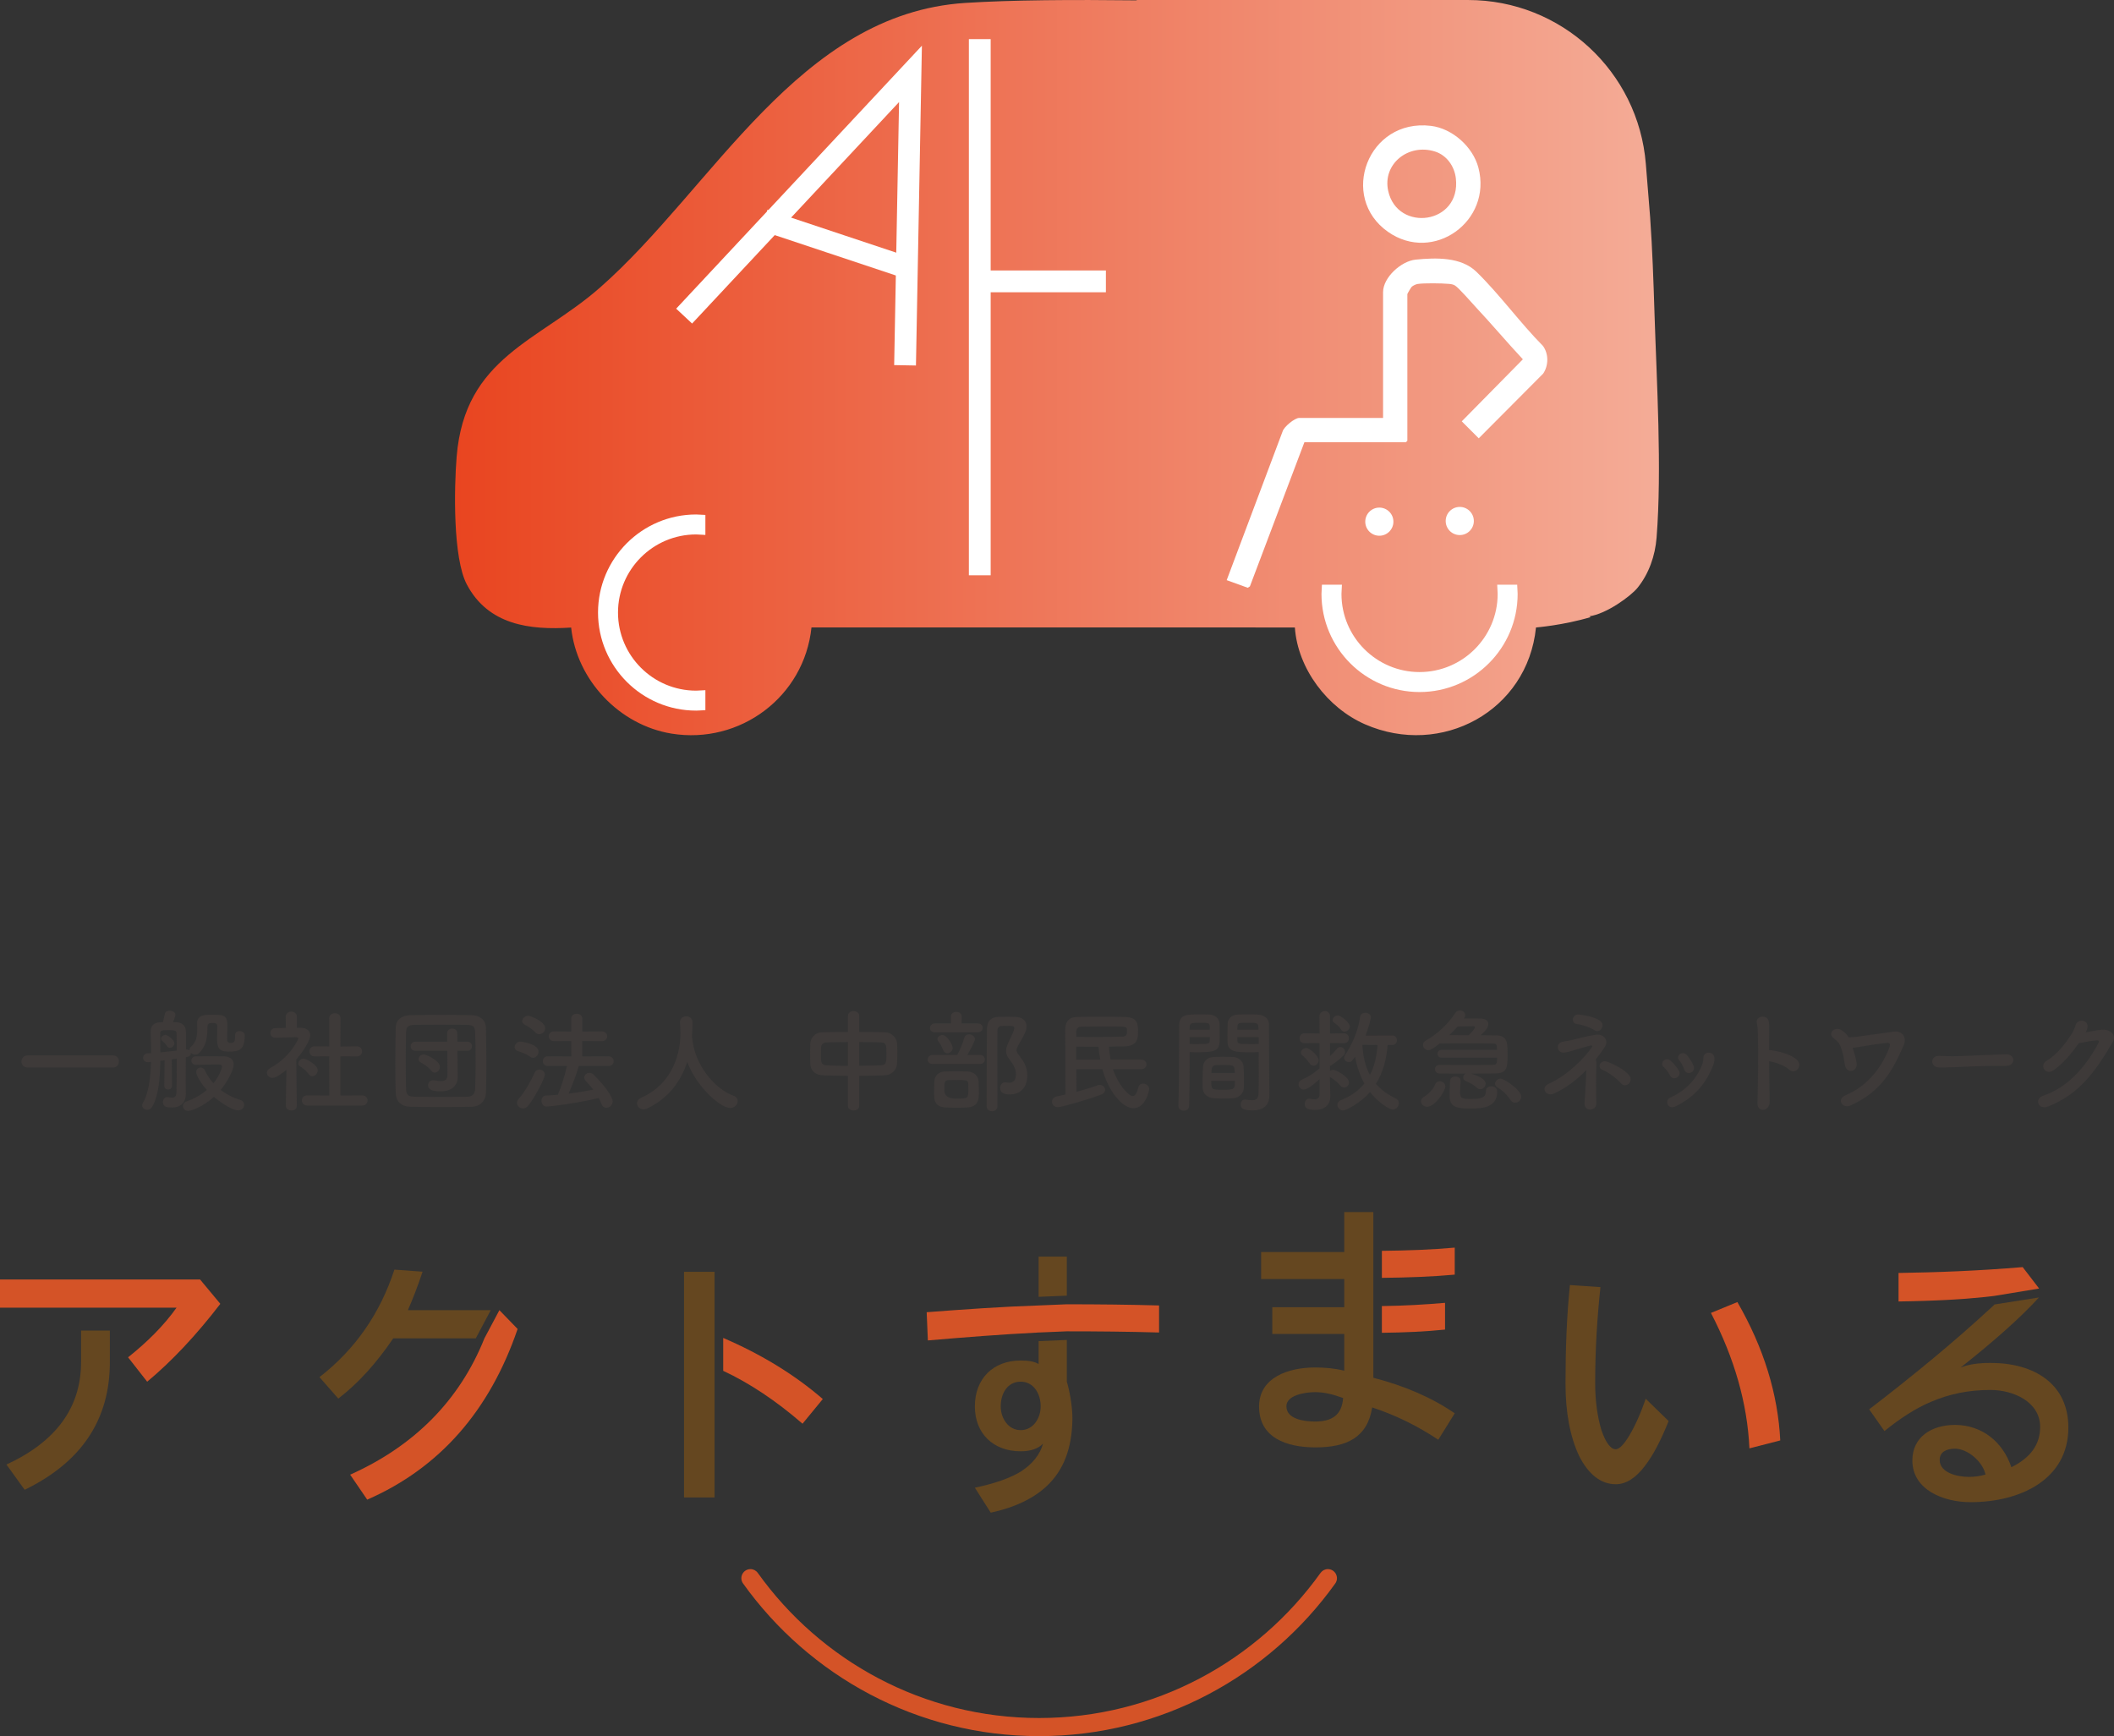
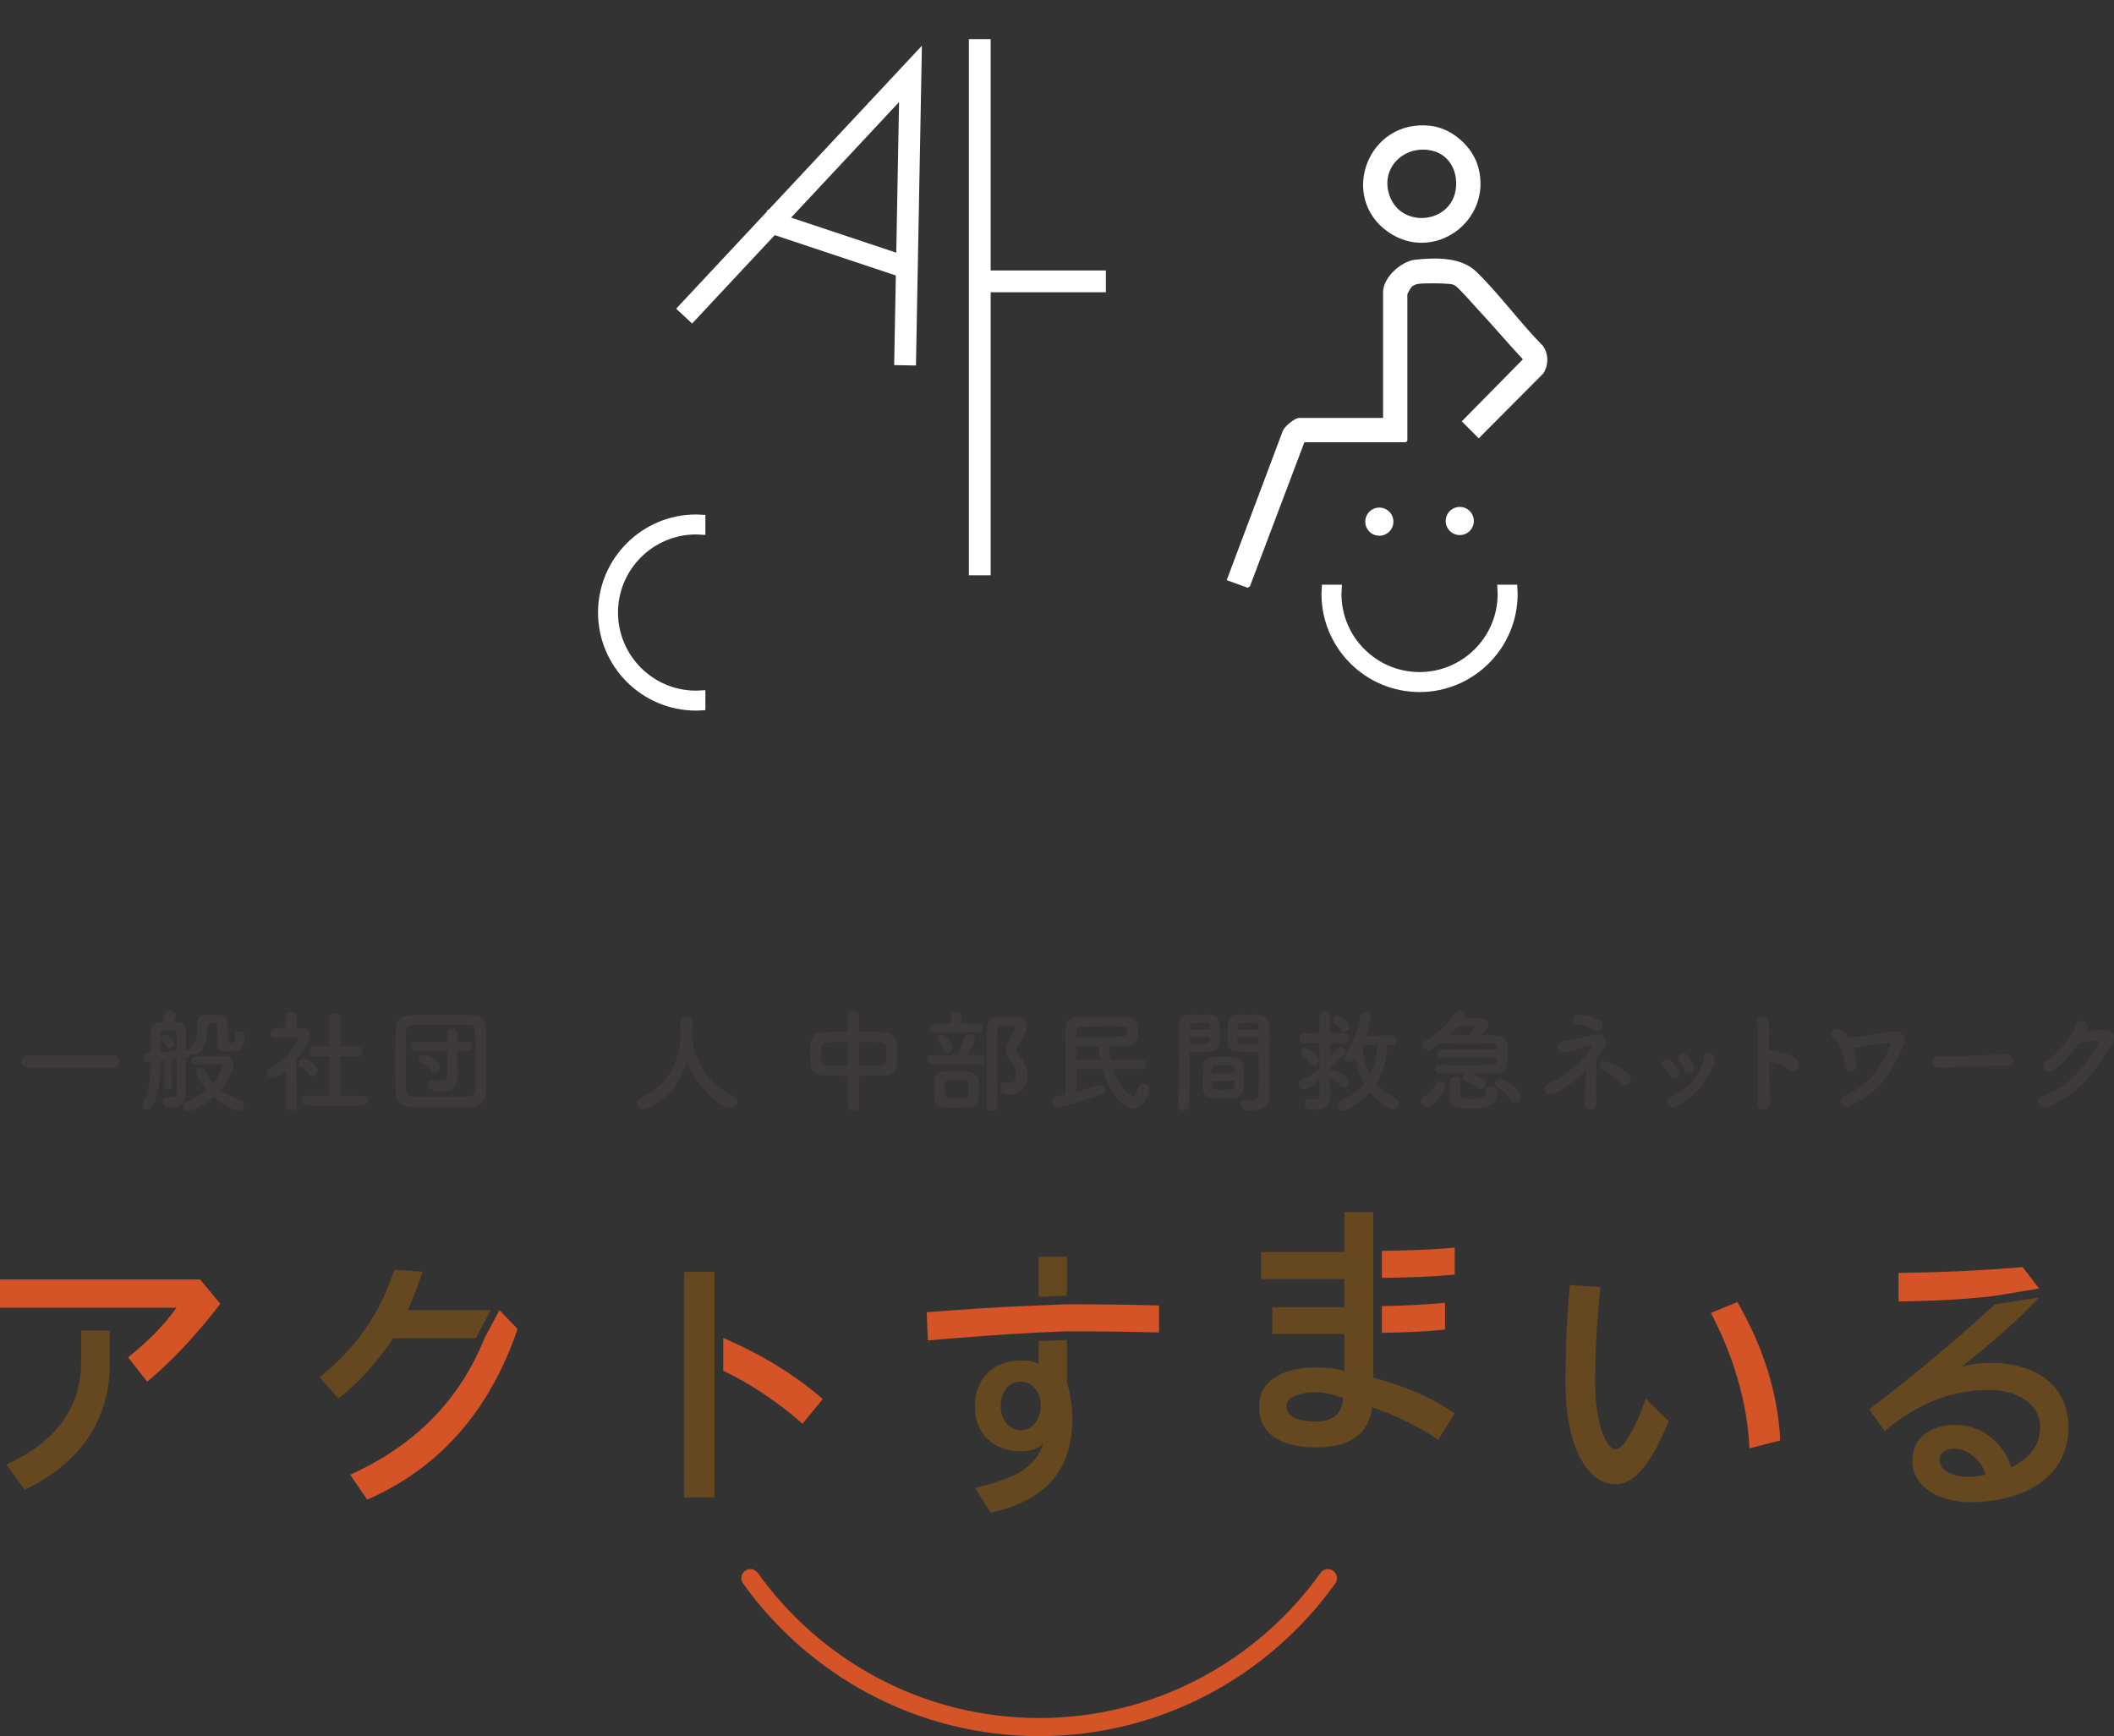
<svg xmlns="http://www.w3.org/2000/svg" id="_レイヤー_2" viewBox="0 0 244.725 200.983">
  <rect x="0" y="0" width="244.725" height="200.983" fill="#333333" stroke="none" />
  <defs>
    <style>.cls-1{fill:#654720;}.cls-2{fill:#fff;}.cls-3{fill:none;}.cls-4{fill:#3e3a39;}.cls-5{fill:#d54b29;}.cls-6{fill:#d45327;}.cls-7{fill:#6a451f;}.cls-8{fill:url(#linear-gradient);}</style>
    <linearGradient id="linear-gradient" x1="192.047" y1="42.555" x2="52.678" y2="42.555" gradientUnits="userSpaceOnUse">
      <stop offset="0" stop-color="#f4ac97" />
      <stop offset="1" stop-color="#e94520" />
    </linearGradient>
  </defs>
  <g id="_レイヤー_1-2">
-     <path class="cls-8" d="M191.528,36.156c-.116-3.645-.241-7.288-.496-10.918l.001.001-.006-.075c-.047-.665-.104-1.328-.16-1.992l-.338-4.191c-.864-10.72-9.816-18.98-20.571-18.98h-38.416l.094.04c-7.467-.085-14.416-.052-19.877.296-19.317,1.231-29.211,21.457-42.306,32.958-7.086,6.223-15.643,8.039-16.588,19.557-.297,3.619-.45,11.749,1.184,14.822,2.477,4.661,7.246,5.294,12.07,4.974.639,6.084,5.585,11.3,11.626,12.279,7.922,1.284,15.366-4.265,16.195-12.296l55.96.007c.329,4.787,3.784,9.316,8.12,11.211,8.843,3.866,18.819-1.539,19.793-11.21,0,0,3.18-.255,6.341-1.204l-.167-.092c1.989-.269,4.815-2.343,5.586-3.301,1.32-1.64,2.036-3.707,2.201-5.806.626-7.988.012-17.987-.246-26.078Z" />
    <path class="cls-2" d="M88.948,24.313l-.1-.033-.072.217-10.5,11.237,1.844,1.722,9.567-10.238,14.019,4.673-.193,10.375,2.522.047.689-37.022-17.775,19.023ZM91.581,25.191l12.498-13.375-.325,17.434-12.174-4.058Z" />
-     <path class="cls-2" d="M80.583,82.264c-6.26,0-11.353-5.093-11.353-11.352s5.093-11.353,11.353-11.353c.118,0,.234.008.351.016l.724.036v2.315l-.794-.042c-.093-.006-.186-.013-.28-.013-4.985,0-9.041,4.056-9.041,9.041s4.056,9.041,9.041,9.041c.096,0,.191-.007.285-.013l.789-.041v2.315l-.722.036c-.116.008-.233.015-.352.015Z" />
+     <path class="cls-2" d="M80.583,82.264c-6.26,0-11.353-5.093-11.353-11.352s5.093-11.353,11.353-11.353c.118,0,.234.008.351.016l.724.036v2.315l-.794-.042c-.093-.006-.186-.013-.28-.013-4.985,0-9.041,4.056-9.041,9.041s4.056,9.041,9.041,9.041c.096,0,.191-.007.285-.013l.789-.041v2.315l-.722.036Z" />
    <polygon class="cls-2" points="128.022 31.311 114.684 31.311 114.684 4.529 112.161 4.529 112.161 66.598 114.684 66.598 114.684 33.834 128.022 33.834 128.022 31.311" />
    <path class="cls-2" d="M164.333,80.114c-6.26,0-11.353-5.093-11.353-11.353,0-.118.008-.234.016-.351l.036-.724h2.315l-.041.789c-.006.094-.013.189-.013.285,0,4.985,4.055,9.041,9.041,9.041s9.041-4.055,9.041-9.041c0-.096-.007-.191-.013-.285l-.041-.789h2.315l.036.724c.008.116.016.232.016.351,0,6.26-5.093,11.353-11.353,11.353Z" />
    <path class="cls-2" d="M160.11,48.384h-9.726c-.497,0-1.762,1.022-1.911,1.574l-6.466,17.203,2.44.883.247-.162,6.309-16.687h11.75s.169-.169.169-.169v-16.979c0-.049.418-.765.504-.846.144-.136.486-.297.684-.328.732-.113,2.819-.084,3.595-.012.269.025.475.046.717.182.425.239,1.96,2.019,2.428,2.519,1.849,1.974,3.596,4.056,5.444,6.033l-7.074,7.181,1.966,1.966,7.459-7.494c.634-.937.645-2.28-.024-3.2-2.646-2.669-5.042-5.998-7.713-8.591-1.771-1.719-4.67-1.635-7.03-1.401-1.658.164-3.768,2.052-3.768,3.766v14.561Z" />
    <path class="cls-2" d="M171.146,19.413c1.628,6.191-5.212,11.108-10.464,7.428-5.723-4.01-2.342-13.144,4.962-12.271,2.491.298,4.866,2.427,5.502,4.843ZM160.703,22.097c1.06,4.836,8.447,3.886,7.833-1.454-.162-1.406-1.068-2.68-2.419-3.104-3.089-.971-6.095,1.451-5.414,4.558Z" />
    <circle class="cls-2" cx="159.677" cy="60.391" r="1.629" />
    <circle class="cls-2" cx="168.988" cy="60.313" r="1.629" />
    <path class="cls-4" d="M3.212,123.585c-.481,0-.729-.351-.729-.702,0-.351.247-.701.729-.701h9.867c.468,0,.689.351.689.688,0,.364-.234.715-.689.715H3.212Z" />
    <path class="cls-4" d="M27.22,119.802c0-.312.247-.441.507-.441.286,0,.598.169.598.455v.091c0,1.638-.65,1.833-1.833,1.833-1.261,0-1.365-.546-1.365-1.638,0-.455.026-.937.026-1.301,0-.363-.286-.377-.494-.377-.364,0-.637.026-.637.403-.026,1.222-.104,2.184-.924,3.029-.155.169-.338.233-.507.233-.194,0-.377-.091-.494-.208v.026c0,.312-.208.429-.585.48-.013,1.132-.013,2.197-.013,2.613,0,.469,0,1.223.013,1.612v.039c0,.676-.324,1.56-1.611,1.56-.469,0-1.04-.038-1.04-.61,0-.299.182-.599.507-.599.025,0,.052.014.078.014.182.025.351.052.48.052.312,0,.494-.13.507-.689.026-.637.026-2.262.026-3.821-.182.025-.377.052-.572.077l.026,3.056c0,.286-.221.441-.442.441-.233,0-.455-.155-.455-.441l.039-2.938-.494.052c-.025,1.95-.182,4.005-.936,5.305-.156.26-.364.364-.572.364-.312,0-.598-.234-.598-.521,0-.078.025-.169.078-.26.688-1.118.896-2.964.949-4.758-.117.013-.222.013-.312.025h-.065c-.351,0-.532-.247-.532-.507,0-.247.169-.507.52-.52.117,0,.26,0,.403-.014,0-.91-.039-1.755-.052-2.457v-.039c0-.649.299-1.026,1.092-1.079h.312c.078-.26.13-.468.234-.987.052-.247.299-.352.559-.352.325,0,.663.169.663.468,0,.117-.13.481-.272.871h.416c.728.039,1.079.494,1.079,1.131v2.028l.052-.013h.052c.13,0,.234.039.312.091v-.064c0-.131.052-.247.169-.352.598-.52.715-1.144.715-2.054,0-.195,0-.403-.013-.624v-.026c0-.975.962-.988,1.481-.988,1.82,0,2.028.065,2.028,1.417,0,.442-.026.858-.026,1.235v.195c0,.26.104.416.312.416.468,0,.611-.065.611-.807v-.13ZM20.446,119.633c0-.363-.312-.377-.884-.377-.871,0-1.015.026-1.015.377,0,.65.013,1.404.013,2.197.638-.064,1.326-.143,1.898-.208,0-.806,0-1.521-.013-1.989ZM19.341,121.115c-.194-.312-.441-.521-.572-.624-.091-.078-.13-.169-.13-.247,0-.221.247-.442.508-.442.246,0,1.039.572,1.039.976,0,.286-.26.52-.52.52-.117,0-.247-.052-.325-.182ZM21.798,128.604c-.402,0-.624-.286-.624-.572,0-.221.13-.429.43-.533.909-.299,1.703-.779,2.34-1.326-.793-.871-1.235-1.755-1.235-2.066,0-.312.26-.521.521-.521.194,0,.402.117.507.352.221.507.559,1.014.975,1.469.572-.689.988-1.677.988-1.95,0-.13-.091-.221-.299-.221h-.429c-.677,0-1.47.013-2.25.039h-.025c-.364,0-.546-.247-.546-.494s.182-.494.532-.494c.547-.013,1.105-.013,1.651-.013s1.092,0,1.586.013c.663.013,1.132.338,1.132.923,0,.599-.625,1.898-1.509,2.964.638.494,1.404.897,2.263,1.157.312.104.455.338.455.572,0,.312-.247.637-.689.637-.884,0-2.6-1.378-2.809-1.56-1.286,1.17-2.665,1.625-2.964,1.625Z" />
    <path class="cls-4" d="M34.365,128.019c0,.364-.312.533-.624.533-.325,0-.65-.183-.65-.533v-.013l.065-4.16c-.455.39-1.222.936-1.6.936-.377,0-.662-.286-.662-.598,0-.195.116-.391.377-.533,2.34-1.262,3.263-3.354,3.263-3.433,0-.13-.195-.143-.286-.143h-.233c-.741,0-1.301.052-2.106.064h-.013c-.391,0-.599-.285-.599-.559s.195-.559.585-.559c.403-.014.807-.014,1.209-.026l-.013-1.3c0-.391.325-.585.637-.585.325,0,.65.194.65.585v1.287h.429c.754.013,1.118.377,1.118.871,0,.676-.988,2.066-1.612,2.808.014,2.016.065,5.344.065,5.344v.013ZM35.743,124.353c-.272-.391-.676-.716-1.001-.897-.143-.078-.208-.208-.208-.325,0-.286.286-.585.611-.585.247,0,1.638.715,1.638,1.353,0,.364-.312.688-.637.688-.144,0-.286-.064-.403-.233ZM35.548,127.979c-.402,0-.598-.299-.598-.585,0-.299.195-.585.598-.585l2.574.013-.013-4.537-1.69.013c-.402,0-.598-.299-.598-.585,0-.299.195-.585.585-.585h.013l1.69.013v-3.25c0-.402.325-.598.663-.598.325,0,.65.195.65.598l-.014,3.264,1.886-.026h.013c.403,0,.611.286.611.585,0,.286-.208.585-.624.585l-1.886-.013v4.537l2.522-.013c.416,0,.624.299.624.585,0,.299-.208.585-.624.585h-6.384Z" />
    <path class="cls-4" d="M54.641,128.122c-1.144.026-2.34.039-3.536.039s-2.392-.013-3.562-.039c-1.131-.025-1.689-.61-1.729-1.573-.039-.975-.052-2.145-.052-3.354,0-1.469.025-2.978.052-4.251.013-.832.649-1.392,1.625-1.417,1.131-.026,2.327-.039,3.549-.039,1.223,0,2.457.013,3.68.039.91.025,1.573.571,1.586,1.481.025,1.326.052,2.795.052,4.212,0,1.171-.013,2.302-.052,3.29-.026.909-.676,1.586-1.612,1.611ZM55.057,122.767c0-1.118-.013-2.236-.052-3.237-.026-.741-.286-.871-.923-.885-.976-.013-2.055-.025-3.107-.025-1.066,0-2.093.013-3.003.025-.741.014-.949.222-.962.885-.026,1.053-.039,2.21-.039,3.341s.013,2.236.039,3.211c.025.741.285.871,1.092.884.896.014,1.846.026,2.847.026.988,0,2.028-.013,3.081-.026.729-.013.949-.363.976-.923.039-1.04.052-2.158.052-3.275ZM51.78,121.648h-3.691c-.364,0-.547-.261-.547-.533,0-.26.183-.521.547-.521h3.679v-1.001c0-.351.299-.52.585-.52.299,0,.585.169.585.52l.013,1.001h1.145c.364,0,.546.261.546.521,0,.272-.182.533-.546.533h-1.145l.014,1.312.025,1.742v.026c0,.702-.48,1.612-1.988,1.612-.624,0-1.443-.053-1.443-.716,0-.299.221-.571.598-.571.052,0,.117,0,.169.013.261.052.508.091.729.091.429,0,.741-.156.741-.689l-.014-2.82ZM49.896,123.923c-.351-.455-.884-.767-1.157-.909-.195-.104-.286-.247-.286-.403,0-.273.261-.546.599-.546.26,0,1.872.702,1.872,1.442,0,.352-.286.663-.599.663-.143,0-.299-.078-.429-.247Z" />
-     <path class="cls-4" d="M61.345,122.324c-.494-.352-.871-.468-1.431-.663-.233-.078-.338-.26-.338-.442,0-.299.273-.637.65-.637.195,0,2.119.273,2.119,1.157,0,.364-.273.715-.637.715-.117,0-.234-.039-.364-.13ZM60.539,128.317c-.364,0-.689-.312-.689-.663,0-.13.052-.286.169-.416.78-.884,1.469-2.145,1.885-3.081.104-.234.312-.338.533-.338.312,0,.637.221.637.585,0,.39-1.104,2.587-1.924,3.588-.182.234-.403.325-.61.325ZM61.969,119.516c-.416-.441-.78-.649-1.248-.909-.195-.104-.273-.247-.273-.391,0-.312.325-.624.702-.624.299,0,1.963.689,1.963,1.431,0,.363-.338.701-.688.701-.156,0-.312-.064-.455-.208ZM67,123.403c-.234.884-.715,2.132-1.17,3.198.987-.117,1.963-.286,2.859-.455-.272-.352-.559-.676-.871-1.001-.13-.144-.182-.286-.182-.416,0-.286.273-.533.598-.533.156,0,.339.065.494.221,1.379,1.353,2.197,2.613,2.197,3.095,0,.416-.364.728-.728.728-.222,0-.455-.13-.572-.442-.091-.233-.195-.468-.312-.688-2.717.663-5.732.988-6.045.988-.39,0-.585-.338-.585-.663,0-.312.169-.599.521-.611.441-.013.909-.052,1.378-.091.416-.962.818-2.314,1.053-3.328h-2.223c-.377,0-.572-.286-.572-.56,0-.285.195-.559.572-.559l2.729.013-.013-1.78-1.989.013c-.403,0-.611-.286-.611-.572,0-.272.208-.559.611-.559l1.989.013v-1.482c0-.39.312-.571.637-.571s.65.194.65.571v1.482l2.249-.013c.416,0,.624.286.624.571,0,.273-.208.56-.624.56l-2.263-.013v1.78l3.017-.013c.416,0,.624.286.624.559,0,.286-.208.56-.624.56h-3.419Z" />
    <path class="cls-4" d="M80.112,119.971c.013.026.013.065.013.104.247,3.185,2.587,5.954,4.758,6.76.364.13.508.377.508.638,0,.39-.339.793-.858.793-1.105,0-3.849-2.366-4.979-5.33-.728,2.249-2.197,4.251-4.68,5.408-.13.064-.26.091-.377.091-.43,0-.754-.352-.754-.715,0-.247.143-.481.48-.638,4.434-1.976,4.551-6.539,4.551-7.514,0-.391-.026-.832-.053-1.223v-.039c0-.429.364-.649.729-.649.351,0,.715.221.715.688,0,.455-.013,1.015-.052,1.573v.052Z" />
    <path class="cls-4" d="M98.159,124.547c-1.014-.013-2.015-.025-2.925-.064-.924-.039-1.404-.624-1.431-1.313-.013-.402-.025-.806-.025-1.209,0-.39.013-.767.025-1.118.026-.559.391-1.312,1.404-1.339.897-.026,1.911-.039,2.951-.039v-1.846c0-.377.325-.572.65-.572.324,0,.663.195.663.572v1.846c1.053,0,2.093.013,3.028.039.768.026,1.301.702,1.34,1.235.025.312.038.702.038,1.104,0,.455-.013.924-.038,1.313-.026.65-.56,1.287-1.404,1.326-.949.039-1.95.064-2.964.064v3.472c0,.351-.325.533-.663.533-.325,0-.65-.183-.65-.533v-3.472ZM98.159,120.634c-.91,0-1.769.026-2.47.039-.416.014-.624.286-.638.546-.013.247-.025.56-.025.858,0,.819,0,1.222.676,1.248.728.039,1.573.065,2.457.065v-2.757ZM99.473,123.377c.871-.013,1.729-.025,2.496-.052.624-.026.649-.312.649-1.326,0-1.053-.025-1.312-.663-1.326-.715-.025-1.586-.039-2.482-.039v2.743Z" />
    <path class="cls-4" d="M107.965,123.169c-.391,0-.572-.247-.572-.494,0-.272.194-.546.572-.546h2.847c.26-.455.65-1.365.819-1.976.078-.299.312-.416.546-.416.325,0,.688.247.688.571,0,.183-.48,1.157-.884,1.82h1.482c.363,0,.546.26.546.521,0,.26-.183.52-.546.52h-5.499ZM108.237,119.503c-.403,0-.585-.247-.585-.494,0-.26.208-.533.585-.533h1.859l-.014-.793v-.013c0-.364.312-.533.624-.533.312,0,.624.183.624.533v.013l-.013.793h1.885c.377,0,.56.261.56.508,0,.26-.183.52-.56.52h-4.966ZM110.799,128.239c-.521,0-1.04-.013-1.431-.039-.845-.052-1.196-.559-1.222-1.196-.013-.272-.013-.507-.013-.728,0-.364.013-.676.025-1.066.026-.663.481-1.131,1.184-1.17.363-.013.806-.025,1.234-.025.533,0,1.066.013,1.456.025.638.026,1.223.468,1.248,1.118.014.468.039.871.039,1.287,0,.702,0,1.651-1.273,1.755-.338.026-.793.039-1.248.039ZM109.187,121.57c-.183-.468-.364-.78-.533-.976-.091-.104-.13-.208-.13-.312,0-.26.286-.468.572-.468.533,0,1.195,1.144,1.195,1.481,0,.352-.324.638-.624.638-.194,0-.377-.117-.48-.364ZM112.086,125.444c-.026-.416-.234-.416-1.392-.416-.338,0-.663,0-.896.013-.455.014-.481.247-.481,1.184q0,.962,1.404.962c1.365,0,1.378-.039,1.378-1.145,0-.182,0-.377-.013-.598ZM115.778,125.938c0-.325.222-.65.572-.65.039,0,.091,0,.13.013.13.026.247.039.364.039.221,0,.767-.052.767-.987,0-.624-.324-1.157-.74-1.69-.3-.364-.403-.689-.403-1.001,0-.364.143-.702.312-1.066.455-.962.638-1.364.638-1.56,0-.273-.183-.273-.897-.273-.208,0-.416,0-.598.014-.286.013-.455.233-.455.507-.013.78-.013,1.573-.013,2.379,0,1.729.013,3.523.013,5.343v1.066c0,.377-.312.572-.611.572-.325,0-.637-.195-.637-.572,0-5.525.013-7.268.039-8.971.013-.832.429-1.364,1.287-1.378.351-.013.728-.013,1.131-.013.286,0,.572,0,.858.013.87.026,1.3.481,1.3,1.093,0,.493-.144.779-.91,2.119-.169.285-.247.468-.247.637,0,.208.117.377.351.676.481.637.897,1.274.897,2.262,0,1.34-.768,2.185-2.028,2.185-.598,0-1.118-.13-1.118-.754Z" />
    <path class="cls-4" d="M128.841,123.78c.598,1.82,1.833,3.107,2.275,3.107.247,0,.48-.247.649-.976.078-.338.312-.468.56-.468.338,0,.702.247.702.611,0,.286-.43,2.235-1.82,2.235-1.274,0-2.912-1.963-3.588-4.511h-3.017c0,.858.013,1.755.013,2.613.949-.247,1.82-.521,2.418-.741.092-.039.183-.052.273-.052.352,0,.624.272.624.559,0,.221-.143.442-.494.572-1.547.598-4.589,1.443-4.966,1.443-.442,0-.689-.312-.689-.624,0-.273.183-.547.572-.624.312-.065.65-.144.988-.222-.014-2.47-.014-5.317-.026-7.566,0-.793.403-1.378,1.3-1.403.871-.026,1.859-.026,2.848-.026s1.976,0,2.821.026c1.43.039,1.456.845,1.456,1.78,0,.755-.104,1.587-1.6,1.625-.559.014-1.144.026-1.768.026.039.507.104,1.015.194,1.508h3.536c.416,0,.624.273.624.546,0,.273-.208.56-.624.56h-3.263ZM124.59,120.036c.688.013,1.365.013,2.002.013,1.273,0,2.431-.013,3.406-.052.312-.013.441-.208.455-.377v-.429c-.014-.364-.039-.364-2.718-.364-.923,0-1.833.013-2.612.026-.325.013-.533.246-.533.61v.572ZM127.372,122.675c-.092-.48-.156-.975-.208-1.495-.819,0-1.678-.013-2.574-.013v1.508h2.782Z" />
    <path class="cls-4" d="M137.038,128.577c-.312,0-.624-.182-.624-.533v-.025c.091-2.379.064-6.487.091-9.309,0-1.274.896-1.274,2.223-1.274.494,0,1.015,0,1.262.014.663.025,1.156.441,1.183,1.026.013.455.026.924.026,1.379,0,1.638-.026,1.963-2.587,1.963-.339,0-.663-.014-.897-.026v1.17c0,1.404-.013,3.225-.052,5.058,0,.377-.312.559-.624.559ZM140.054,119.204c0-.144-.013-.273-.013-.403-.026-.363-.091-.402-1.131-.402-1.066,0-1.157.039-1.184.507,0,.091-.013.194-.013.299h2.34ZM137.714,120.062v.793c.182.013.572.013.962.013,1.261,0,1.353-.052,1.365-.416,0-.117.013-.247.013-.39h-2.34ZM142.758,127.135c-.351.025-.741.039-1.118.039-.39,0-.779-.014-1.131-.039-.78-.065-1.261-.533-1.287-1.209-.013-.183-.013-.403-.013-.625,0-.585.025-1.261.052-1.78.039-.572.416-1.118,1.222-1.157.339-.013.702-.026,1.054-.026.429,0,.857.014,1.235.026.637.025,1.144.52,1.183,1.066.039.454.052,1.026.052,1.56,0,.338,0,.65-.013.923-.026.65-.533,1.17-1.235,1.223ZM140.223,125.132c0,1.015.014,1.027,1.353,1.027.962,0,1.339-.013,1.365-.52,0-.144.013-.325.013-.508h-2.73ZM142.941,124.209c0-.156-.026-.286-.026-.402-.026-.481-.273-.521-1.157-.521-.325,0-.676,0-.988.013-.363.014-.493.273-.507.521,0,.117-.025.247-.025.39h2.704ZM144.76,121.817c-1.534,0-2.613,0-2.651-1.145-.014-.26-.014-.546-.014-.818,0-.455.014-.924.026-1.379.025-.585.494-1.001,1.157-1.026.247-.014.793-.014,1.3-.014.377,0,.741,0,.962.014.962.052,1.365.572,1.365,1.157v.975c0,1.95.026,3.965.026,5.616,0,.611.013,1.157.013,1.612,0,.923-.455,1.729-1.938,1.729-.91,0-1.378-.116-1.378-.688,0-.299.182-.572.507-.572.039,0,.065.013.104.013.247.039.48.078.688.078.43,0,.755-.156.768-.793.013-.52.025-1.079.025-1.664,0-.871-.013-1.768-.013-2.587v-.533c-.234.013-.572.026-.949.026ZM145.684,119.204c0-.793-.026-.806-1.223-.806-1.04,0-1.183,0-1.209.416,0,.116-.013.26-.013.39h2.444ZM145.709,120.062h-2.47c0,.143.013.272.013.39.013.364.052.416,1.43.416.43,0,.846,0,1.027-.013v-.793Z" />
    <path class="cls-4" d="M152.76,124.924c-1.195,1.093-1.625,1.209-1.846,1.209-.351,0-.585-.312-.585-.61,0-.208.104-.416.351-.521.832-.363,1.47-.793,2.08-1.326v-2.925l-1.755.013h-.013c-.364,0-.546-.285-.546-.571s.182-.572.546-.572h.013l1.755.026-.013-1.989c0-.403.312-.611.624-.611.299,0,.598.195.598.611v1.989l1.612-.026h.013c.378,0,.56.286.56.572s-.182.571-.56.571h-.013l-1.612-.013v1.508c.273-.247.56-.546.768-.818.13-.169.272-.234.416-.234.299,0,.559.273.559.572,0,.117-.039.247-.143.364-.455.507-1.456,1.209-1.6,1.261l-.013.585c.091-.091.234-.143.377-.143.286,0,1.833.779,1.833,1.469,0,.312-.26.585-.559.585-.144,0-.312-.065-.455-.234-.364-.429-.689-.676-1.092-.923-.039-.026-.078-.039-.104-.064v.338c0,.208.039,1.391.052,1.846v.052c0,.846-.532,1.573-1.768,1.573-.871,0-1.196-.208-1.196-.702,0-.299.183-.598.507-.598.039,0,.078,0,.117.013.169.039.338.065.494.065.325,0,.585-.117.598-.56v-1.781ZM151.629,123.13c-.299-.441-.637-.767-.871-.962-.117-.091-.156-.208-.156-.312,0-.273.3-.533.611-.533.416,0,1.443.949,1.443,1.417,0,.338-.299.637-.598.637-.156,0-.312-.078-.43-.247ZM155.647,119.425c-.144,0-.273-.052-.364-.194-.273-.442-.572-.65-.858-.858-.116-.078-.155-.182-.155-.273,0-.26.299-.546.598-.546.338,0,1.391.807,1.391,1.287,0,.325-.324.585-.61.585ZM160.639,120.972c-.13,1.626-.533,3.186-1.353,4.499.572.662,1.313,1.222,2.288,1.689.26.117.364.325.364.546,0,.364-.312.741-.702.741-.377,0-1.703-.806-2.639-2.028-1.145,1.326-2.795,2.133-3.134,2.133-.363,0-.637-.339-.637-.65,0-.221.117-.429.403-.546,1.183-.468,2.066-1.118,2.717-1.924-.546-.976-.884-2.041-1.079-3.095-.377.521-.442.611-.728.611-.286,0-.533-.221-.533-.494,0-.104.039-.221.117-.338.701-1.027,1.469-2.613,1.729-4.395.052-.338.325-.48.599-.48.324,0,.649.194.649.533,0,.194-.286,1.248-.624,2.118l3.107-.013c.364,0,.533.273.533.546,0,.273-.169.546-.533.546h-.546ZM157.713,120.959c.078,1.3.325,2.471.871,3.484.533-1.014.793-2.171.885-3.472l-1.756-.013Z" />
    <path class="cls-4" d="M164.498,127.498c0-.208.13-.416.416-.571.352-.183,1.04-.871,1.209-1.353.104-.286.312-.403.546-.403.312,0,.65.247.65.585,0,.572-1.196,2.366-2.106,2.366-.402,0-.715-.299-.715-.624ZM166.891,122.441c-.325,0-.481-.234-.481-.455,0-.234.156-.455.481-.455h6.409c0-.533-.014-.729-.481-.729-.572-.013-1.781-.013-2.99-.013s-2.392,0-2.925.013c-.078,0-.156,0-.221-.025-.924.754-1.157.793-1.326.793-.364,0-.624-.299-.624-.599,0-.194.104-.402.351-.532,1.235-.677,2.574-1.911,3.367-3.146.156-.234.364-.325.56-.325.312,0,.61.247.61.56,0,.104-.039.221-.117.338l-.013.039h1.6c.402,0,1.195,0,1.195.624,0,.441-.338.806-.871,1.312l1.69.014c1.417,0,1.417.832,1.417,2.249,0,1.481-.039,2.132-1.417,2.158-.546.013-1.638.025-2.808.025,1.65.494,1.689,1.014,1.689,1.157,0,.338-.299.65-.624.65-.13,0-.26-.039-.377-.156-.351-.338-.832-.611-1.235-.754-.247-.091-.363-.273-.363-.455,0-.169.104-.352.272-.442-1.248,0-2.47,0-3.003-.013-.351,0-.533-.26-.533-.507s.183-.494.507-.494h.014c.546,0,1.846.013,3.133.013s2.562-.013,3.042-.013c.429,0,.494-.169.494-.832h-6.422ZM170.738,118.918c0-.078-.052-.117-.169-.117-.13,0-1.066.014-1.82.026-.312.351-.624.676-.975,1.001.624,0,1.43.013,2.236.013.338-.312.728-.741.728-.923ZM169.087,125.145c-.025.455-.064.896-.064,1.261,0,.78.233.819,1.287.819,1.209,0,1.703-.183,1.703-.91,0-.377.299-.56.61-.56.611,0,.702.442.702.624,0,1.911-1.897,1.95-3.081,1.95-1.469,0-2.431-.104-2.431-1.417v-.039c0-.559.025-1.144.052-1.755.013-.338.325-.494.624-.494s.598.156.598.494v.026ZM175.405,127.654c-.208,0-.402-.091-.546-.312-.39-.599-.896-1.105-1.547-1.482-.169-.104-.247-.247-.247-.39,0-.286.299-.599.65-.599.455,0,2.392,1.339,2.392,2.093,0,.391-.351.689-.702.689Z" />
    <path class="cls-4" d="M179.911,126.588c-.923.43-1.639-.688-.599-1.144,2.028-.871,4.16-2.978,4.967-4.226.104-.155.013-.221-.221-.169-.625.156-1.262.364-1.95.56-.481.13-.599.194-1.04.247-.846.091-1.066-1.196-.026-1.287.273-.026.767-.13.91-.169.819-.195,1.859-.481,2.782-.611.884-.13,1.56.624,1.04,1.417-.312.481-.663.962-1.04,1.43.078.195.091.469.064.963-.039.884-.039,2.847,0,4.082.014.532-.338.728-.663.767-.324.039-.728-.195-.702-.702.053-1.157.195-2.769.195-3.861-1.065,1.093-2.301,2.055-3.718,2.704ZM182.525,118.541c-.716-.091-.533-1.209.299-1.092.741.104,1.872.299,2.444.754.624.494-.053,1.508-.702,1.053-.442-.312-1.404-.637-2.041-.715ZM187.659,125.418c-.494-.571-1.456-1.287-2.171-1.572-.663-.273-.208-1.248.611-.924.676.273,1.976.858,2.535,1.612.493.676-.43,1.521-.976.884Z" />
    <path class="cls-4" d="M193.301,124.469c-.169-.351-.429-.715-.702-.948-.533-.455.221-1.262.819-.716.325.3.676.702.923,1.118.403.702-.663,1.313-1.04.546ZM193.365,127.057c1.834-.819,3.121-2.224,3.731-3.952.065-.183.091-.442.091-.624-.025-.793,1.235-.858,1.287.013.026.403-.104.741-.247,1.066-.857,2.015-2.105,3.471-4.276,4.523-.885.43-1.301-.702-.586-1.026ZM194.965,123.793c-.13-.377-.338-.779-.572-1.04-.468-.52.391-1.209.91-.585.286.338.572.78.754,1.223.299.74-.818,1.222-1.092.402Z" />
    <path class="cls-4" d="M204.867,127.485c.013.611-.339.949-.702.988-.364.039-.741-.208-.716-.793.078-2.119.104-6.215.053-8.1-.014-.416-.053-.832-.117-1.092-.234-.923,1.261-1.105,1.378-.208.052.39.065.26.052,1.157-.013.52-.013,1.273-.013,2.145.065-.013.143-.013.221,0,.65.065,2.366.429,3.068,1.184.611.663-.286,1.702-.962,1.065-.507-.48-1.664-.884-2.327-.975.013,1.677.039,3.471.065,4.628Z" />
    <path class="cls-4" d="M214.924,123.014c.195,1.053-1.157,1.378-1.353.272-.155-.871-.13-1.014-.416-1.911-.246-.767-.48-.819-.948-1.248-.638-.572.221-1.312.923-.896.416.246.688.532.884.857.338-.013.624-.025.923-.064.65-.078,2.743-.403,4.304-.599.923-.117,1.547.624,1.144,1.561-1.287,2.977-2.613,5.369-6.136,6.981-.976.441-1.703-.729-.56-1.196,2.652-1.092,4.29-3.497,5.031-5.513.13-.363.065-.559-.221-.533-1.001.092-2.691.364-3.328.481-.195.039-.455.065-.702.091.169.521.338,1.079.455,1.717Z" />
    <path class="cls-4" d="M232.222,123.391h-.676c-2.483,0-4.381.116-5.408.155-.676.026-1.027.039-1.287.039-.156,0-.273-.013-.416-.013-.494-.013-.754-.364-.754-.702,0-.325.26-.637.779-.637h.078c.481.025,1.054.039,1.573.039,1.066,0,3.849-.156,6.137-.222h.025c.521,0,.793.338.793.663,0,.338-.272.677-.832.677h-.013Z" />
    <path class="cls-4" d="M237.697,123.923c-.896.599-1.664-.585-.754-1.131,1.262-.767,2.21-2.067,2.821-3.016.221-.338.416-.741.507-1.066.234-.871,1.534-.637,1.392.221-.026.183-.104.377-.195.572.624-.104,1.3-.26,1.885-.299.91-.052,1.717.585,1.223,1.43-2.094,3.589-3.991,6.098-7.502,7.463-1.117.429-1.625-.897-.52-1.262,2.743-.923,4.875-3.263,6.37-6.084.13-.26.013-.312-.182-.312-.521.013-1.561.233-2.08.324-.78,1.079-1.82,2.38-2.965,3.159Z" />
    <path class="cls-6" d="M153.717,181.649c-.337,0-.651.165-.847.439-7.265,10.161-19.158,16.798-32.573,16.798-13.415,0-25.308-6.637-32.573-16.798-.196-.274-.51-.439-.847-.439h-0c-.853,0-1.355.968-.858,1.661,7.646,10.691,20.162,17.673,34.278,17.673,14.117,0,26.633-6.982,34.279-17.673.496-.694-.005-1.661-.858-1.661h-0Z" />
    <path class="cls-6" d="M198.064,151.991c2.72,5.238,4.217,10.475,4.456,15.678l3.571-.918c-.272-5.373-1.905-10.712-4.965-16.018l-3.061,1.258Z" />
    <path class="cls-1" d="M193.167,164.51c-.885,2.211-1.802,3.979-2.755,5.203-1.054,1.394-2.177,2.109-3.367,2.109-1.701,0-3.163-1.122-4.251-3.299-1.021-2.177-1.565-4.965-1.565-8.366,0-3.911.136-7.753.51-11.393l3.536.238c-.373,3.469-.612,7.176-.612,11.121,0,2.109.272,3.911.714,5.407.509,1.496,1.088,2.245,1.666,2.245.408,0,.952-.545,1.598-1.633.646-1.089,1.293-2.516,1.871-4.217l2.652,2.584Z" />
    <path class="cls-6" d="M25.507,150.939c-2.823,3.673-5.646,6.667-8.469,9.013l-2.21-2.823c2.177-1.734,4.115-3.639,5.611-5.747H0v-3.264h23.16l2.347,2.822Z" />
    <path class="cls-1" d="M12.719,157.674c0,6.631-3.231,11.563-9.863,14.793l-2.109-2.924c5.748-2.654,8.638-6.599,8.638-11.869v-3.64h3.333v3.64Z" />
    <path class="cls-1" d="M47.221,151.671c.545-1.258,1.122-2.72,1.701-4.455l-3.264-.238c-1.667,5.102-4.558,9.251-8.673,12.447l2.177,2.483c2.313-1.769,4.421-4.116,6.36-6.972h9.555l1.735-3.265h-9.591Z" />
    <path class="cls-6" d="M57.812,151.671l-1.735,3.265c-2.856,7.141-8.093,12.447-15.541,15.78l1.973,2.891c8.4-3.673,14.182-10.304,17.412-19.759l-2.109-2.177Z" />
    <polygon class="cls-1" points="82.722 147.233 79.185 147.233 79.185 173.352 82.722 173.352 82.722 158.694 82.722 154.885 82.722 147.233" />
    <path class="cls-6" d="M83.722,154.885v3.809c3.06,1.429,6.122,3.469,9.182,6.122l2.347-2.856c-3.265-2.823-7.108-5.17-11.529-7.075Z" />
    <path class="cls-7" d="M120.046,154.268c.039-.002.08-.006.12-.008l-.11.005-.01.003Z" />
    <polygon class="cls-1" points="123.499 145.468 120.235 145.468 120.235 150.127 123.499 149.991 123.499 145.468" />
    <path class="cls-1" d="M120.235,155.257v2.651c-.51-.307-1.19-.408-2.075-.408-3.196,0-5.305,2.109-5.305,5.305,0,3.163,2.142,5.203,5.305,5.203,1.157,0,2.041-.307,2.584-.884-.34,1.258-1.224,2.346-2.516,3.196-1.19.748-2.959,1.394-5.373,1.905l1.837,2.891c2.822-.612,4.965-1.666,6.461-3.061,2.007-1.87,2.925-4.421,2.993-7.685.033-1.565-.374-3.537-.646-4.421v-4.829l-3.264.137ZM118.16,165.56c-1.429,0-2.312-1.361-2.312-2.755,0-1.497.782-2.856,2.312-2.856,1.497,0,2.313,1.394,2.313,2.856,0,1.361-.85,2.755-2.313,2.755Z" />
    <path class="cls-5" d="M120.168,154.26c.022-.001.044-.003.066-.004-.023.001-.047.003-.069.004l.003-0Z" />
    <path class="cls-6" d="M134.178,154.256v-3.129c-3.537-.101-7.141-.136-10.679-.136l-3.264.136c-4.149.136-8.502.442-12.958.782l.136,3.265c4.322-.369,8.542-.702,12.633-.906l.01-.003.11-.005c.023-.001.047-.003.069-.004v.001l3.264-.137c3.537,0,7.141.034,10.679.136Z" />
    <path class="cls-3" d="M148.918,162.795c0,1.497,2.041,1.769,3.333,1.769,1.938,0,3.095-.748,3.231-2.72-1.122-.408-2.143-.68-3.231-.68-1.258,0-3.333.373-3.333,1.632Z" />
    <path class="cls-1" d="M158.985,154.292v-13.977h-3.367v4.625h-9.625v3.128h9.625v3.265h-8.333v3.095h8.333v4.251c-1.122-.272-2.245-.374-3.367-.374-3.163,0-6.496,1.19-6.496,4.524,0,3.605,3.163,4.728,6.53,4.728,3.571,0,6.019-1.122,6.564-4.626,2.686.885,5.203,2.109,7.652,3.741l1.905-3.06c-2.619-1.803-5.748-3.163-9.421-4.116v-5.203ZM152.252,164.563c-1.293,0-3.333-.272-3.333-1.769,0-1.258,2.075-1.632,3.333-1.632,1.088,0,2.109.272,3.231.68-.136,1.973-1.293,2.72-3.231,2.72Z" />
    <path class="cls-6" d="M168.406,144.43c-2.619.239-5.407.34-8.434.374v3.128c3.06-.034,5.849-.136,8.434-.374v-3.128Z" />
    <path class="cls-6" d="M167.283,150.824c-2.38.204-4.762.34-7.312.374v3.094c2.584-.033,5.033-.136,7.312-.373v-3.095Z" />
    <path class="cls-3" d="M226.313,167.24c-.917,0-1.768.34-1.768,1.293,0,1.53,2.109,1.973,3.4,1.973.681,0,1.326-.103,1.905-.272-.306-1.463-2.041-2.993-3.537-2.993Z" />
    <path class="cls-1" d="M230.462,157.779c-1.36,0-2.516.136-3.503.544,4.024-3.178,7.038-5.885,9.077-8.122-2.216.357-5.073.8-5.127.807l-.554.514s-.005 0-.006 0c-4.025,3.719-8.665,7.565-13.966,11.63l1.769,2.516c1.802-1.462,3.571-2.618,5.339-3.367,2.21-.952,4.455-1.394,6.938-1.394,2.619,0,5.747,1.361,5.747,4.285,0,2.041-1.122,3.571-3.333,4.66-.985-2.959-3.435-4.897-6.53-4.897-2.652,0-4.93,1.36-4.93,4.115,0,3.4,3.604,4.829,6.734,4.829,5.747,0,11.325-2.619,11.325-8.638,0-5.101-4.013-7.481-8.979-7.481ZM227.945,170.974c-1.292,0-3.4-.442-3.4-1.973,0-.953.85-1.293,1.768-1.293,1.497,0,3.231,1.53,3.537,2.993-.578.169-1.224.272-1.905.272Z" />
    <path class="cls-6" d="M230.888,150.017l5.169-.85-1.903-2.481c-5.197.44-9.988.611-14.371.679v3.299c.186-.003.364-.007.547-.01.318-.006.637-.011.946-.018.262-.006.516-.014.773-.021.232-.006.465-.013.691-.02.27-.009.532-.019.795-.029.201-.008.401-.015.598-.023.27-.011.536-.024.799-.036.175-.008.348-.017.519-.026.273-.015.544-.03.809-.046.143-.009.282-.018.422-.027.283-.019.566-.037.84-.058.088-.007.173-.014.26-.021.683-.053,1.34-.112,1.965-.178.391-.041.771-.085,1.14-.132Z" />
  </g>
</svg>